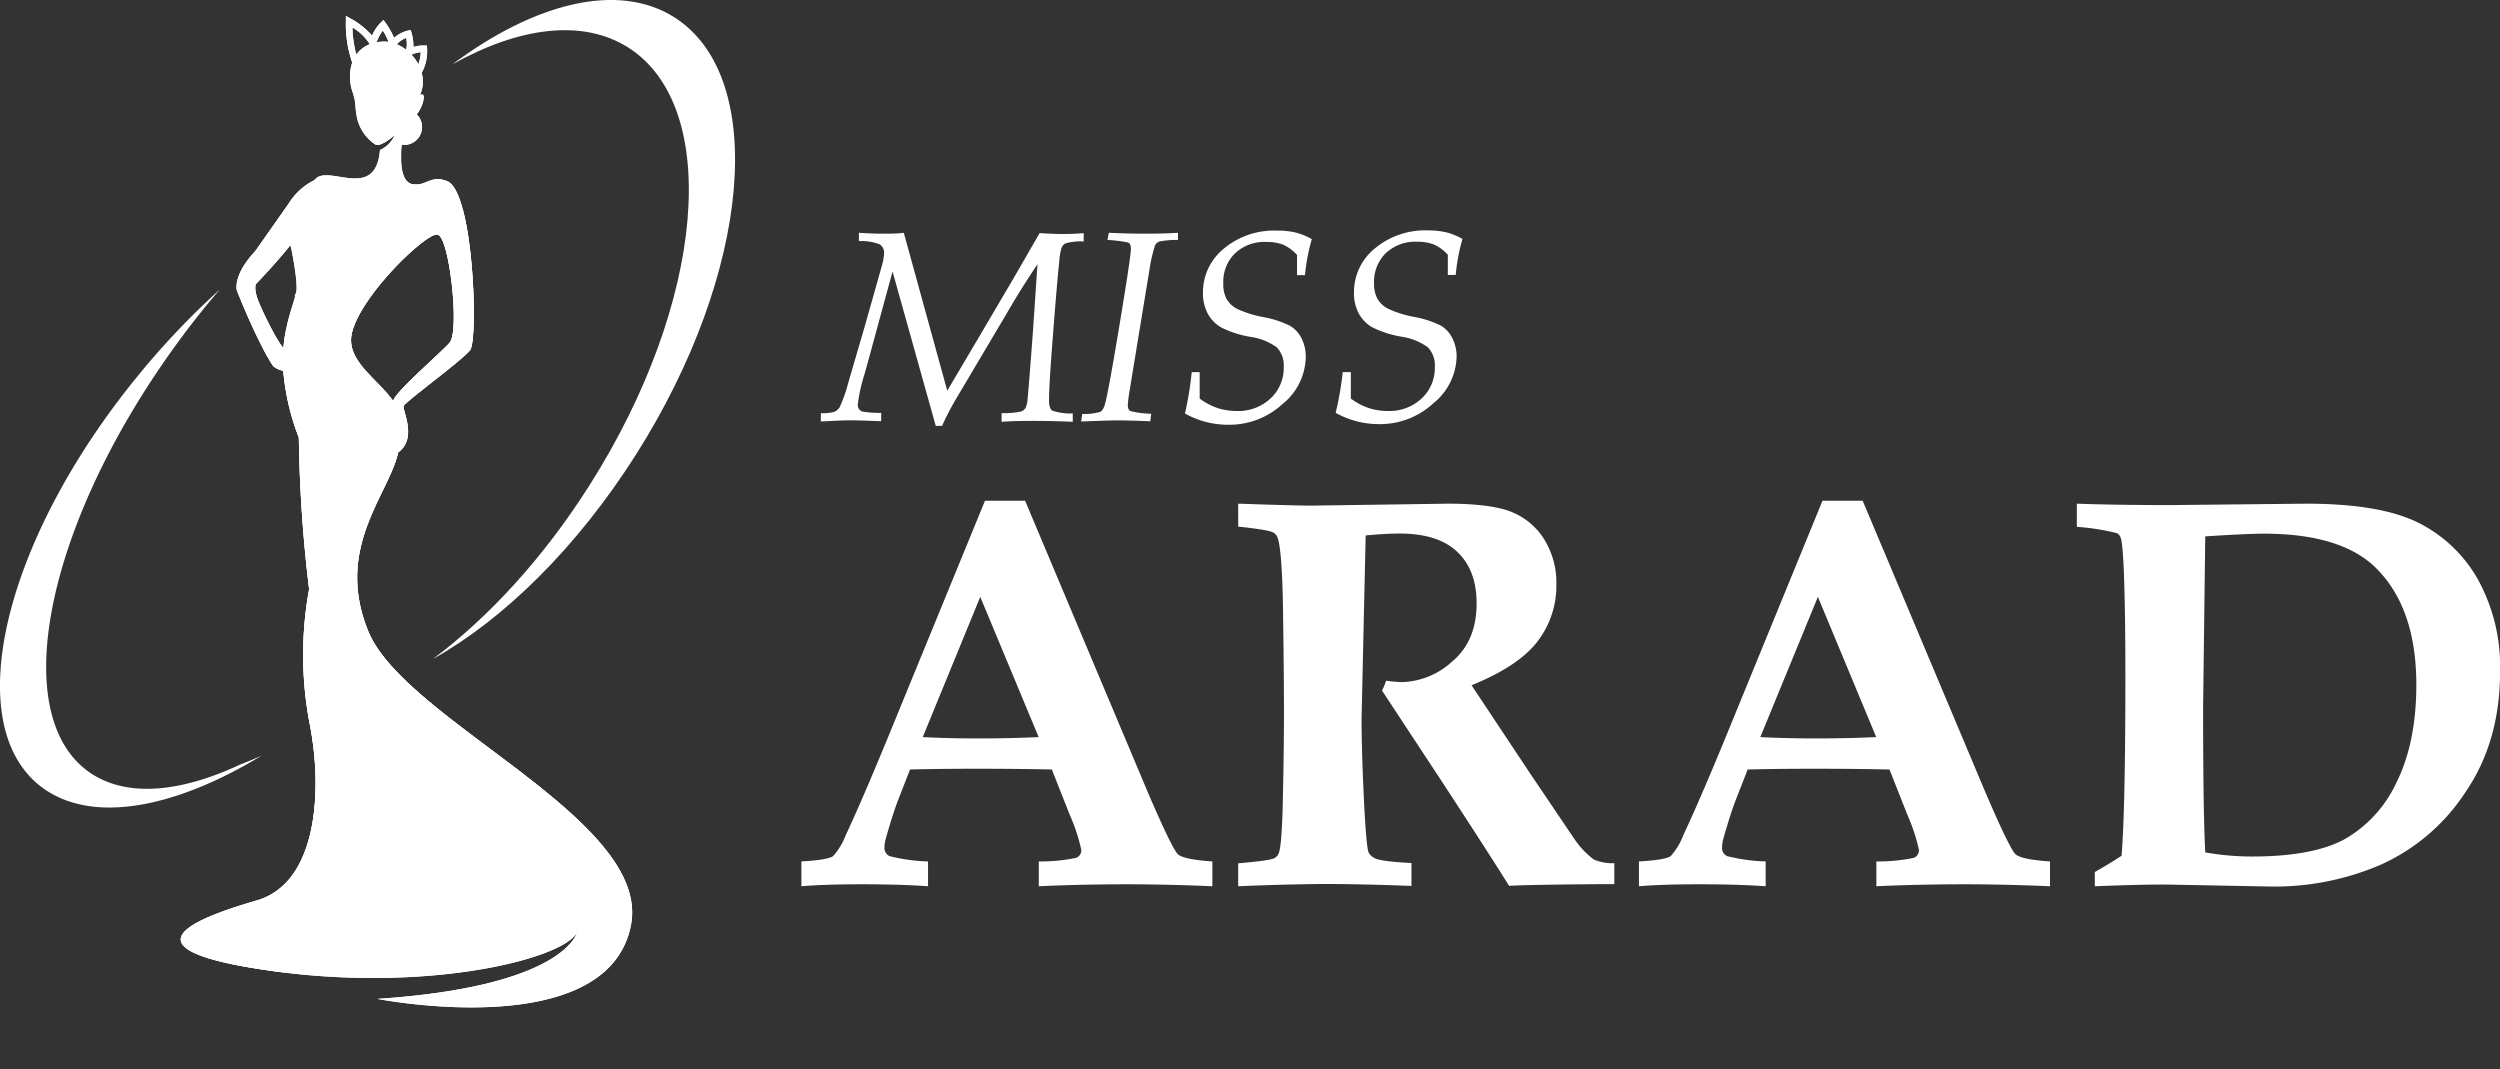
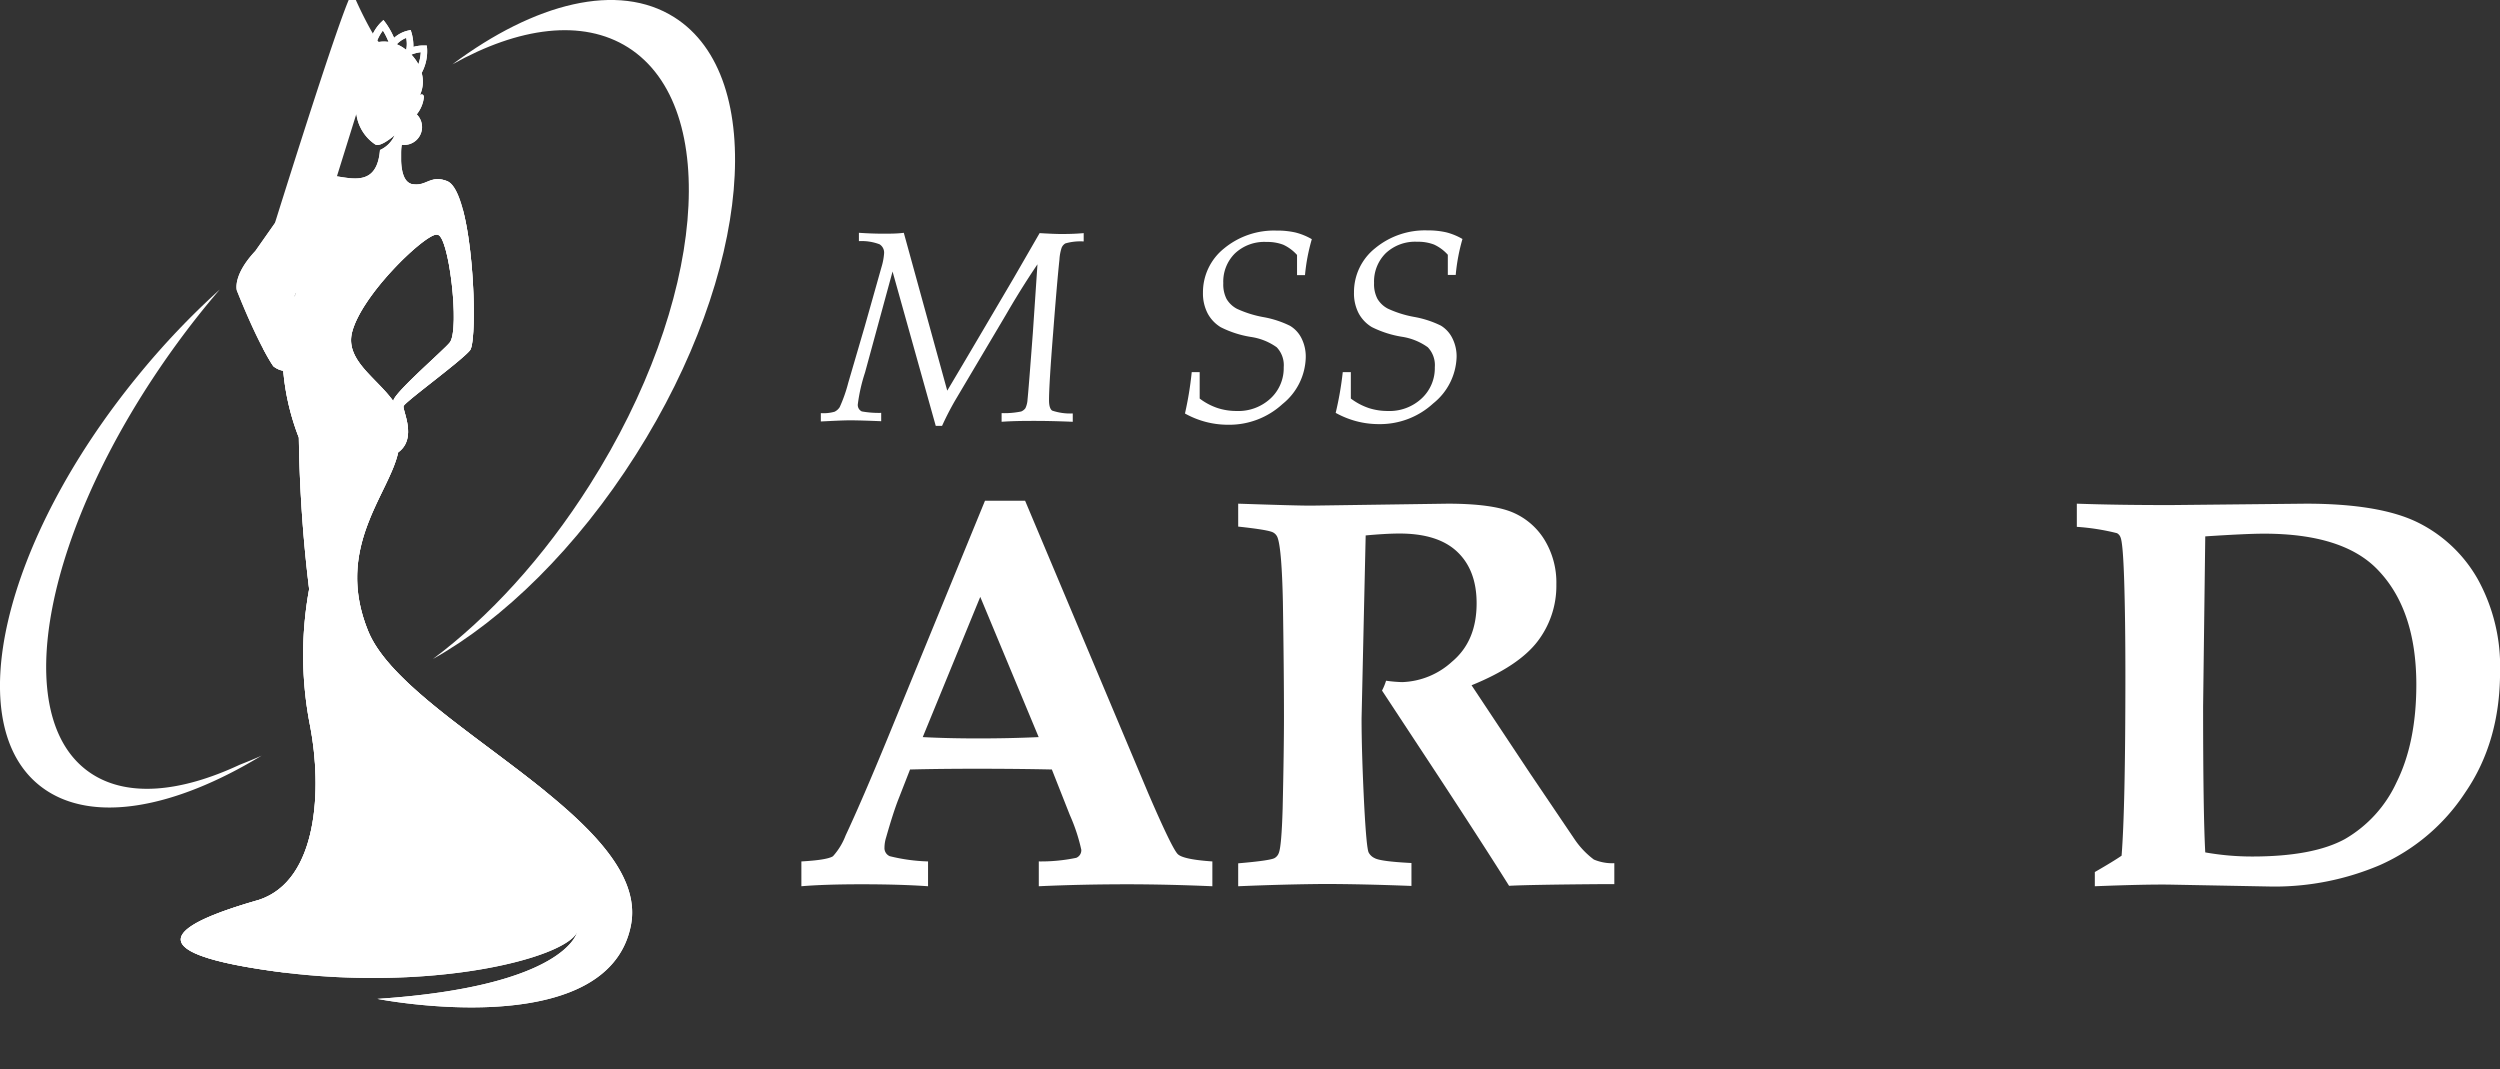
<svg xmlns="http://www.w3.org/2000/svg" viewBox="0 0 395.94 169.3">
  <rect x="0" y="0" width="395.94" height="169.3" fill="#333333" stroke="none" />
  <defs>
    <style>.cls-1,.cls-4{fill:#fff;}.cls-2{isolation:isolate;}.cls-3{clip-path:url(#clip-path);}.cls-4{mix-blend-mode:overlay;}</style>
    <clipPath id="clip-path">
      <path class="cls-1" d="M58.33,100c-5.43-13.25,3.29-21.7,4.73-28.36,3.08-2.22.65-6.66.85-7.32s9.19-7.17,10.53-8.85S75,30.23,70.8,28.68c-2.59-1-3.17.86-5.37.51a2.11,2.11,0,0,1-.38-.09L64.86,29c-.9-.48-1.27-1.87-1.33-3.53v-1c0-.51,0-1,.11-1.54A2.83,2.83,0,0,0,66,18.11a5.26,5.26,0,0,0,1.14-2.77c-.1-.59-.56-.33-.63-.3a5,5,0,0,0,.27-3.49,7.22,7.22,0,0,0,.86-3.89l-.05-.45-.45,0a5.63,5.63,0,0,0-1.67.22,7.61,7.61,0,0,0-.28-2.2l-.15-.48-.48.11A5,5,0,0,0,62.41,6,12.37,12.37,0,0,0,61.1,3.66l-.37-.49-.44.42a6.86,6.86,0,0,0-1.37,2.05,12.13,12.13,0,0,0-3.39-2.7l-.75-.41,0,.86a18.49,18.49,0,0,0,1,6.52,7.28,7.28,0,0,0,0,4.48c.7,2.1.33,1.88.74,4.15a6.86,6.86,0,0,0,2.93,4.35c.71.39,2.35-.88,3.06-1.48a4.64,4.64,0,0,1-2.33,2.35c-.67,8.1-8,2.33-10.2,4.56a1.63,1.63,0,0,0-.17.2,10.06,10.06,0,0,0-4.06,3.67l-5.31,7.56C36.78,43.65,37.51,46,37.51,46c3.59,9,5.78,12,5.78,12a3.43,3.43,0,0,0,1.57.72,38.25,38.25,0,0,0,2.47,10.59,222,222,0,0,0,1.63,24A57.89,57.89,0,0,0,49.12,115C51,124.8,50.44,139.42,41,142.52c-10.49,3-22.59,7.84,2.25,11.28s46.19-2,48.15-6.17c0,0-1.75,8.58-31.63,10.57,0,0,36.29,7.16,40.13-11.53C103.41,129.79,64.25,114.4,58.33,100ZM66.64,8.27a6.66,6.66,0,0,1-.38,1.9,7.14,7.14,0,0,0-1.11-1.52A5.68,5.68,0,0,1,66.64,8.27Zm-10.21.37a17.88,17.88,0,0,1-.61-4.29A8.19,8.19,0,0,1,58.57,7,4.84,4.84,0,0,0,56.43,8.64Zm3.56-2-.35.07a6.68,6.68,0,0,1,1-1.87,10.34,10.34,0,0,1,.9,1.8A4.84,4.84,0,0,0,60,6.65ZM44.89,55.12c-.83-.74-3.46-6-4.08-7.75S40.53,45,40.53,45s3.25-3.37,5.47-6.19c0,.17.08.36.13.55,0,0,1.13,5.43.78,7-.17.76-.43.75,0,0C46.34,48.62,45.21,51.2,44.89,55.12ZM64.33,6a4.63,4.63,0,0,1,0,1.9,6.13,6.13,0,0,0-1.49-.89A4.18,4.18,0,0,1,64.33,6ZM55.8,52.46c1.74-6.23,12-15.8,13.44-15.28,1.84-.21,3.62,15,2,17.06-.84,1.11-9.24,8.32-8.93,9.32C59.64,59.8,54.52,57,55.8,52.46Z" />
    </clipPath>
  </defs>
  <title>Asset 5</title>
  <g class="cls-2">
    <g id="Layer_2" data-name="Layer 2">
      <g id="Layer_1-2" data-name="Layer 1">
        <path class="cls-1" d="M130,66.75V65.43a6.37,6.37,0,0,0,2.17-.22,2,2,0,0,0,.82-.73,23.56,23.56,0,0,0,1.36-3.88l2.58-8.82,2.67-9.45a10,10,0,0,0,.42-2.21,1.55,1.55,0,0,0-.72-1.43,8,8,0,0,0-3.27-.5V36.87c1.31.09,2.58.14,3.78.14s2.26,0,3.33-.14l6.88,25q2.68-4.49,10.51-17.81l4.12-7.14c1.49.09,2.61.14,3.37.14s2.07,0,3.61-.14v1.32a8.61,8.61,0,0,0-2.9.31,1.42,1.42,0,0,0-.59.68,7.27,7.27,0,0,0-.35,1.89q-.36,3.33-1,11.61c-.44,5.52-.65,9.07-.65,10.65,0,.87.17,1.42.5,1.65a8.91,8.91,0,0,0,3.26.45v1.32q-3.47-.14-5.86-.14c-1.62,0-3.43,0-5.41.14V65.43a13.28,13.28,0,0,0,3.1-.26,1.57,1.57,0,0,0,.67-.52,3.69,3.69,0,0,0,.34-1.42q.16-1.47.84-10.53l.73-10.84c-1.27,1.87-3,4.54-5,8l-8.11,13.68c-.73,1.28-1.4,2.58-2,3.91h-1L141.36,43,137,59A26.92,26.92,0,0,0,135.86,64a1.13,1.13,0,0,0,.63,1.16,15.22,15.22,0,0,0,3.07.23v1.32c-2.19-.09-3.83-.14-4.92-.14S131.9,66.66,130,66.75Z" />
-         <path class="cls-1" d="M171.23,66.75l.17-1.19a8.71,8.71,0,0,0,2.93-.36A2.35,2.35,0,0,0,175,64q.47-1.51,2.29-12.46t1.82-12.14c0-.54-.16-.88-.48-1A22.5,22.5,0,0,0,175.4,38l.21-1.13c2.09.09,3.84.14,5.25.14s3.45,0,5.7-.14V38a14,14,0,0,0-3,.26,1.4,1.4,0,0,0-.63.6,23.9,23.9,0,0,0-.89,3.9L180.52,52,178.88,62a20.46,20.46,0,0,0-.26,2.16c0,.48.13.79.38.93a14.4,14.4,0,0,0,3.32.44l-.14,1.19c-2.15-.09-3.86-.14-5.15-.14S174,66.66,171.23,66.75Z" />
        <path class="cls-1" d="M188.74,58.94H190c0,1,0,1.92,0,2.86l0,1.32a9.86,9.86,0,0,0,2.85,1.51,9.62,9.62,0,0,0,3,.46,7.47,7.47,0,0,0,5.39-2,6.54,6.54,0,0,0,2.07-4.94A4.1,4.1,0,0,0,202.2,55a9.35,9.35,0,0,0-4.11-1.64,16.23,16.23,0,0,1-4.74-1.53,5.66,5.66,0,0,1-2.09-2.2,6.85,6.85,0,0,1-.74-3.28,8.9,8.9,0,0,1,3.34-7,12.4,12.4,0,0,1,8.3-2.83,12.94,12.94,0,0,1,3,.3,10,10,0,0,1,2.6,1.06,30.14,30.14,0,0,0-1.08,5.69h-1.26l0-1.57,0-1.62a6.71,6.71,0,0,0-2.18-1.62,7.06,7.06,0,0,0-2.65-.44,6.78,6.78,0,0,0-5,1.81,6.27,6.27,0,0,0-1.85,4.72,5.05,5.05,0,0,0,.52,2.5,4.16,4.16,0,0,0,1.65,1.56,17.24,17.24,0,0,0,4.11,1.3,15.78,15.78,0,0,1,4.29,1.39,4.78,4.78,0,0,1,1.83,2,6.47,6.47,0,0,1,.66,3,9.76,9.76,0,0,1-3.67,7.38,12.45,12.45,0,0,1-8.59,3.29,14,14,0,0,1-3.57-.45,14.17,14.17,0,0,1-3.3-1.33A54,54,0,0,0,188.74,58.94Z" />
        <path class="cls-1" d="M212.66,58.94h1.28c0,1,0,1.92,0,2.86l0,1.32a10.12,10.12,0,0,0,2.85,1.51,9.72,9.72,0,0,0,3,.46,7.45,7.45,0,0,0,5.38-2,6.54,6.54,0,0,0,2.07-4.94A4.1,4.1,0,0,0,226.13,55,9.46,9.46,0,0,0,222,53.33a16.45,16.45,0,0,1-4.74-1.53,5.66,5.66,0,0,1-2.09-2.2,6.85,6.85,0,0,1-.73-3.28,8.87,8.87,0,0,1,3.34-7,12.38,12.38,0,0,1,8.3-2.83,12.94,12.94,0,0,1,2.95.3,10,10,0,0,1,2.59,1.06,30.13,30.13,0,0,0-1.07,5.69H229.3l0-1.57,0-1.62a6.64,6.64,0,0,0-2.19-1.62,7,7,0,0,0-2.64-.44,6.79,6.79,0,0,0-5,1.81,6.31,6.31,0,0,0-1.85,4.72,5,5,0,0,0,.53,2.5,4.16,4.16,0,0,0,1.65,1.56,17,17,0,0,0,4.1,1.3,15.89,15.89,0,0,1,4.3,1.39,4.82,4.82,0,0,1,1.82,2,6.35,6.35,0,0,1,.67,3A9.78,9.78,0,0,1,227,63.88a12.44,12.44,0,0,1-8.59,3.29,14,14,0,0,1-3.56-.45,14.42,14.42,0,0,1-3.31-1.33A52,52,0,0,0,212.66,58.94Z" />
        <path class="cls-1" d="M126.92,136.43c2.7-.15,4.37-.42,5-.82a10.46,10.46,0,0,0,2-3.28q2.63-5.62,6.73-15.59L156,79.3h6.35l19.52,46.37q3.79,8.79,4.68,9.62t5.46,1.14v3.93q-7-.3-13.29-.31-7.47,0-14.2.31v-3.93a27.45,27.45,0,0,0,5.93-.57,1.29,1.29,0,0,0,.8-1.29,28.57,28.57,0,0,0-1.81-5.48l-2.85-7.22q-5.35-.12-12-.12-5.75,0-10.46.12l-1.9,4.86c-.51,1.32-1.15,3.29-1.89,5.9a5.53,5.53,0,0,0-.26,1.6,1.39,1.39,0,0,0,.84,1.37,28.31,28.31,0,0,0,6.06.83v3.93c-2.82-.2-6.33-.31-10.53-.31-4,0-7.17.11-9.53.31Zm28.33-41.9-9.11,22.21q4,.21,8.77.21c3.34,0,6.53-.07,9.59-.21Z" />
        <path class="cls-1" d="M196.1,140.36v-3.63q5-.43,5.74-.82a1.49,1.49,0,0,0,.69-.82q.43-1,.61-7,.21-9.24.21-14.55,0-7.17-.17-18.22-.18-8.25-.82-10.11a1.51,1.51,0,0,0-.69-.86c-.46-.29-2.32-.6-5.57-.95V79.77c6,.2,9.8.31,11.53.31l21.63-.31c4.69,0,8.11.46,10.26,1.36a10.91,10.91,0,0,1,5.09,4.36,13,13,0,0,1,1.88,7.05,14.47,14.47,0,0,1-3,9.07q-3,3.9-10.43,6.92l9.2,13.86L249.43,133a13.29,13.29,0,0,0,3,3.13,7.5,7.5,0,0,0,3.24.58v3.32l-2.55,0q-11,.09-14.12.26-3.75-6-11.23-17.41l-8.89-13.51a9,9,0,0,0,.64-1.56,22,22,0,0,0,2.55.22,12.29,12.29,0,0,0,7.9-3.24q3.9-3.26,3.89-9.26,0-5.23-3.07-8.14t-9.22-2.89q-2,0-5.28.3L216,97.62l-.36,16.16q0,5.49.43,14c.23,4.29.46,6.7.68,7.21a2,2,0,0,0,.95.91q.9.53,5.84.78v3.63q-7.76-.3-13.75-.31Q203.42,140.05,196.1,140.36Z" />
-         <path class="cls-1" d="M259.57,136.43c2.71-.15,4.38-.42,5-.82a10.27,10.27,0,0,0,2-3.28q2.64-5.62,6.74-15.59L288.64,79.3H295l19.52,46.37q3.79,8.79,4.69,9.62t5.46,1.14v3.93q-7-.3-13.3-.31-7.46,0-14.2.31v-3.93a27.49,27.49,0,0,0,5.94-.57,1.3,1.3,0,0,0,.8-1.29,29.41,29.41,0,0,0-1.81-5.48l-2.85-7.22q-5.37-.12-12-.12-5.75,0-10.46.12l-1.9,4.86q-.78,2-1.9,5.9a5.9,5.9,0,0,0-.26,1.6,1.39,1.39,0,0,0,.84,1.37,28.33,28.33,0,0,0,6.07.83v3.93c-2.82-.2-6.33-.31-10.53-.31-4,0-7.18.11-9.54.31Zm28.34-41.9-9.12,22.21q4,.21,8.77.21,5,0,9.59-.21Z" />
        <path class="cls-1" d="M331.77,140.36v-2.25q3-1.73,4.24-2.59.6-7.59.6-28.43,0-9-.19-15.08t-.59-6.93a1.18,1.18,0,0,0-.56-.64,35.75,35.75,0,0,0-6.35-1V79.77q6.52.23,15,.22l21.29-.22q11.61,0,17.64,2.94a22.23,22.23,0,0,1,9.56,9,28.6,28.6,0,0,1,3.54,14.68q0,11.1-5.52,19.13A31.37,31.37,0,0,1,376.94,137a42.59,42.59,0,0,1-17,3.41l-16.36-.31Q339.68,140.05,331.77,140.36ZM349.26,135a42.42,42.42,0,0,0,7.43.65q9.63,0,14.68-2.76a20.05,20.05,0,0,0,8.19-9q3.12-6.28,3.13-15.43,0-12-6.22-18.33-5.49-5.61-17.92-5.61c-1.79,0-4.88.14-9.29.43l-.34,26.9Q348.92,128.79,349.26,135Z" />
        <path class="cls-1" d="M106.8,2.74C121.69,12.18,119,43.17,100.72,72c-9.37,14.79-21,26.12-32.16,32.37,8.79-6.56,17.52-16,24.85-27.59C111.66,48,114.38,17,99.49,7.52c-7.24-4.58-17.31-3.23-27.84,2.67C84.71.44,97.89-2.9,106.8,2.74Z" />
        <path class="cls-1" d="M14.52,122.55C1.06,113.79,7,83.42,27.81,54.71q3.38-4.66,7-8.86a124.3,124.3,0,0,0-12.9,13.58C.41,85.67-6.43,114.88,6.61,124.67c7.8,5.86,20.93,3.45,34.83-5-1.18.54-2.35,1-3.5,1.46C28.63,125.47,20.27,126.29,14.52,122.55Z" />
        <path class="cls-1" d="M58.33,100c-5.43-13.25,3.29-21.7,4.73-28.36,3.08-2.22.65-6.66.85-7.32s9.19-7.17,10.53-8.85S75,30.23,70.8,28.68c-2.59-1-3.17.86-5.37.51a2.11,2.11,0,0,1-.38-.09L64.86,29c-.9-.48-1.27-1.87-1.33-3.53v-1c0-.51,0-1,.11-1.54A2.83,2.83,0,0,0,66,18.11a5.26,5.26,0,0,0,1.14-2.77c-.1-.59-.56-.33-.63-.3a5,5,0,0,0,.27-3.49,7.22,7.22,0,0,0,.86-3.89l-.05-.45-.45,0a5.63,5.63,0,0,0-1.67.22,7.61,7.61,0,0,0-.28-2.2l-.15-.48-.48.11A5,5,0,0,0,62.41,6,12.37,12.37,0,0,0,61.1,3.66l-.37-.49-.44.42a6.86,6.86,0,0,0-1.37,2.05,12.13,12.13,0,0,0-3.39-2.7l-.75-.41,0,.86a18.49,18.49,0,0,0,1,6.52,7.28,7.28,0,0,0,0,4.48c.7,2.1.33,1.88.74,4.15a6.86,6.86,0,0,0,2.93,4.35c.71.39,2.35-.88,3.06-1.48a4.64,4.64,0,0,1-2.33,2.35c-.67,8.1-8,2.33-10.2,4.56a1.63,1.63,0,0,0-.17.2,10.06,10.06,0,0,0-4.06,3.67l-5.31,7.56C36.78,43.65,37.51,46,37.51,46c3.59,9,5.78,12,5.78,12a3.43,3.43,0,0,0,1.57.72,38.25,38.25,0,0,0,2.47,10.59,222,222,0,0,0,1.63,24A57.89,57.89,0,0,0,49.12,115C51,124.8,50.44,139.42,41,142.52c-10.49,3-22.59,7.84,2.25,11.28s46.19-2,48.15-6.17c0,0-1.75,8.58-31.63,10.57,0,0,36.29,7.16,40.13-11.53C103.41,129.79,64.25,114.4,58.33,100ZM66.64,8.27a6.66,6.66,0,0,1-.38,1.9,7.14,7.14,0,0,0-1.11-1.52A5.68,5.68,0,0,1,66.64,8.27Zm-10.21.37a17.88,17.88,0,0,1-.61-4.29A8.19,8.19,0,0,1,58.57,7,4.84,4.84,0,0,0,56.43,8.64Zm3.56-2-.35.07a6.68,6.68,0,0,1,1-1.87,10.34,10.34,0,0,1,.9,1.8A4.84,4.84,0,0,0,60,6.65ZM44.89,55.12c-.83-.74-3.46-6-4.08-7.75S40.53,45,40.53,45s3.25-3.37,5.47-6.19c0,.17.08.36.13.55,0,0,1.13,5.43.78,7-.17.76-.43.75,0,0C46.34,48.62,45.21,51.2,44.89,55.12ZM64.33,6a4.63,4.63,0,0,1,0,1.9,6.13,6.13,0,0,0-1.49-.89A4.18,4.18,0,0,1,64.33,6ZM55.8,52.46c1.74-6.23,12-15.8,13.44-15.28,1.84-.21,3.62,15,2,17.06-.84,1.11-9.24,8.32-8.93,9.32C59.64,59.8,54.52,57,55.8,52.46Z" />
-         <path class="cls-1" d="M58.33,100c-5.43-13.25,3.29-21.7,4.73-28.36,3.08-2.22.65-6.66.85-7.32s9.19-7.17,10.53-8.85S75,30.23,70.8,28.68c-2.59-1-3.17.86-5.37.51a2.11,2.11,0,0,1-.38-.09L64.86,29c-.9-.48-1.27-1.87-1.33-3.53v-1c0-.51,0-1,.11-1.54A2.83,2.83,0,0,0,66,18.11a5.26,5.26,0,0,0,1.14-2.77c-.1-.59-.56-.33-.63-.3a5,5,0,0,0,.27-3.49,7.22,7.22,0,0,0,.86-3.89l-.05-.45-.45,0a5.63,5.63,0,0,0-1.67.22,7.61,7.61,0,0,0-.28-2.2l-.15-.48-.48.11A5,5,0,0,0,62.41,6,12.37,12.37,0,0,0,61.1,3.66l-.37-.49-.44.42a6.86,6.86,0,0,0-1.37,2.05,12.13,12.13,0,0,0-3.39-2.7l-.75-.41,0,.86a18.49,18.49,0,0,0,1,6.52,7.28,7.28,0,0,0,0,4.48c.7,2.1.33,1.88.74,4.15a6.86,6.86,0,0,0,2.93,4.35c.71.39,2.35-.88,3.06-1.48a4.64,4.64,0,0,1-2.33,2.35c-.67,8.1-8,2.33-10.2,4.56a1.63,1.63,0,0,0-.17.2,10.06,10.06,0,0,0-4.06,3.67l-5.31,7.56C36.78,43.65,37.51,46,37.51,46c3.59,9,5.78,12,5.78,12a3.43,3.43,0,0,0,1.57.72,38.25,38.25,0,0,0,2.47,10.59,222,222,0,0,0,1.63,24A57.89,57.89,0,0,0,49.12,115C51,124.8,50.44,139.42,41,142.52c-10.49,3-22.59,7.84,2.25,11.28s46.19-2,48.15-6.17c0,0-1.75,8.58-31.63,10.57,0,0,36.29,7.16,40.13-11.53C103.41,129.79,64.25,114.4,58.33,100ZM66.64,8.27a6.66,6.66,0,0,1-.38,1.9,7.14,7.14,0,0,0-1.11-1.52A5.68,5.68,0,0,1,66.64,8.27Zm-10.21.37a17.88,17.88,0,0,1-.61-4.29A8.19,8.19,0,0,1,58.57,7,4.84,4.84,0,0,0,56.43,8.64Zm3.56-2-.35.07a6.68,6.68,0,0,1,1-1.87,10.34,10.34,0,0,1,.9,1.8A4.84,4.84,0,0,0,60,6.65ZM44.89,55.12c-.83-.74-3.46-6-4.08-7.75S40.53,45,40.53,45s3.25-3.37,5.47-6.19c0,.17.08.36.13.55,0,0,1.13,5.43.78,7-.17.76-.43.75,0,0C46.34,48.62,45.21,51.2,44.89,55.12ZM64.33,6a4.63,4.63,0,0,1,0,1.9,6.13,6.13,0,0,0-1.49-.89A4.18,4.18,0,0,1,64.33,6ZM55.8,52.46c1.74-6.23,12-15.8,13.44-15.28,1.84-.21,3.62,15,2,17.06-.84,1.11-9.24,8.32-8.93,9.32C59.64,59.8,54.52,57,55.8,52.46Z" />
+         <path class="cls-1" d="M58.33,100c-5.43-13.25,3.29-21.7,4.73-28.36,3.08-2.22.65-6.66.85-7.32s9.19-7.17,10.53-8.85S75,30.23,70.8,28.68c-2.59-1-3.17.86-5.37.51a2.11,2.11,0,0,1-.38-.09L64.86,29c-.9-.48-1.27-1.87-1.33-3.53v-1c0-.51,0-1,.11-1.54A2.83,2.83,0,0,0,66,18.11a5.26,5.26,0,0,0,1.14-2.77c-.1-.59-.56-.33-.63-.3a5,5,0,0,0,.27-3.49,7.22,7.22,0,0,0,.86-3.89l-.05-.45-.45,0a5.63,5.63,0,0,0-1.67.22,7.61,7.61,0,0,0-.28-2.2l-.15-.48-.48.11A5,5,0,0,0,62.41,6,12.37,12.37,0,0,0,61.1,3.66l-.37-.49-.44.42a6.86,6.86,0,0,0-1.37,2.05,12.13,12.13,0,0,0-3.39-2.7l-.75-.41,0,.86a18.49,18.49,0,0,0,1,6.52,7.28,7.28,0,0,0,0,4.48c.7,2.1.33,1.88.74,4.15a6.86,6.86,0,0,0,2.93,4.35c.71.39,2.35-.88,3.06-1.48a4.64,4.64,0,0,1-2.33,2.35c-.67,8.1-8,2.33-10.2,4.56a1.63,1.63,0,0,0-.17.2,10.06,10.06,0,0,0-4.06,3.67l-5.31,7.56C36.78,43.65,37.51,46,37.51,46c3.59,9,5.78,12,5.78,12a3.43,3.43,0,0,0,1.57.72,38.25,38.25,0,0,0,2.47,10.59,222,222,0,0,0,1.63,24A57.89,57.89,0,0,0,49.12,115C51,124.8,50.44,139.42,41,142.52c-10.49,3-22.59,7.84,2.25,11.28s46.19-2,48.15-6.17c0,0-1.75,8.58-31.63,10.57,0,0,36.29,7.16,40.13-11.53C103.41,129.79,64.25,114.4,58.33,100ZM66.64,8.27a6.66,6.66,0,0,1-.38,1.9,7.14,7.14,0,0,0-1.11-1.52A5.68,5.68,0,0,1,66.64,8.27Zm-10.21.37a17.88,17.88,0,0,1-.61-4.29A8.19,8.19,0,0,1,58.57,7,4.84,4.84,0,0,0,56.43,8.64Zm3.56-2-.35.07a6.68,6.68,0,0,1,1-1.87,10.34,10.34,0,0,1,.9,1.8A4.84,4.84,0,0,0,60,6.65Zc-.83-.74-3.46-6-4.08-7.75S40.53,45,40.53,45s3.25-3.37,5.47-6.19c0,.17.08.36.13.55,0,0,1.13,5.43.78,7-.17.76-.43.75,0,0C46.34,48.62,45.21,51.2,44.89,55.12ZM64.33,6a4.63,4.63,0,0,1,0,1.9,6.13,6.13,0,0,0-1.49-.89A4.18,4.18,0,0,1,64.33,6ZM55.8,52.46c1.74-6.23,12-15.8,13.44-15.28,1.84-.21,3.62,15,2,17.06-.84,1.11-9.24,8.32-8.93,9.32C59.64,59.8,54.52,57,55.8,52.46Z" />
        <g class="cls-3">
          <polygon class="cls-4" points="98.09 117.04 23.06 169.3 23.06 68.14 98.09 15.88 98.09 117.04" />
        </g>
        <path class="cls-1" d="M63.49,23.24c0,.41-.07.82-.09,1.22s0,.65,0,1c.05,1.67.43,3,1.32,3.53l.2.09h0a1.93,1.93,0,0,0,.38.09c2.2.35,2.78-1.47,5.36-.52,4.22,1.56,5,25.06,3.65,26.74S64,63.55,63.78,64.2s2.24,5.11-.84,7.33C61.5,78.19,52.78,86.64,58.2,99.88c5.93,14.46,45.08,29.84,41.61,46.73-1.06,5.19-4.64,8.38-9.24,10.29A13.25,13.25,0,0,0,97.09,148c3.47-16.89-35.68-32.28-41.6-46.73C50.06,88,58.78,79.55,60.22,72.88c3.08-2.21.65-6.66.85-7.32S71.6,56.71,73,55s.94-23.62-3.28-25.18c-2.58-1-4,.55-6.16,0C62.73,29.59,63.11,24.31,63.49,23.24Z" />
      </g>
    </g>
  </g>
</svg>